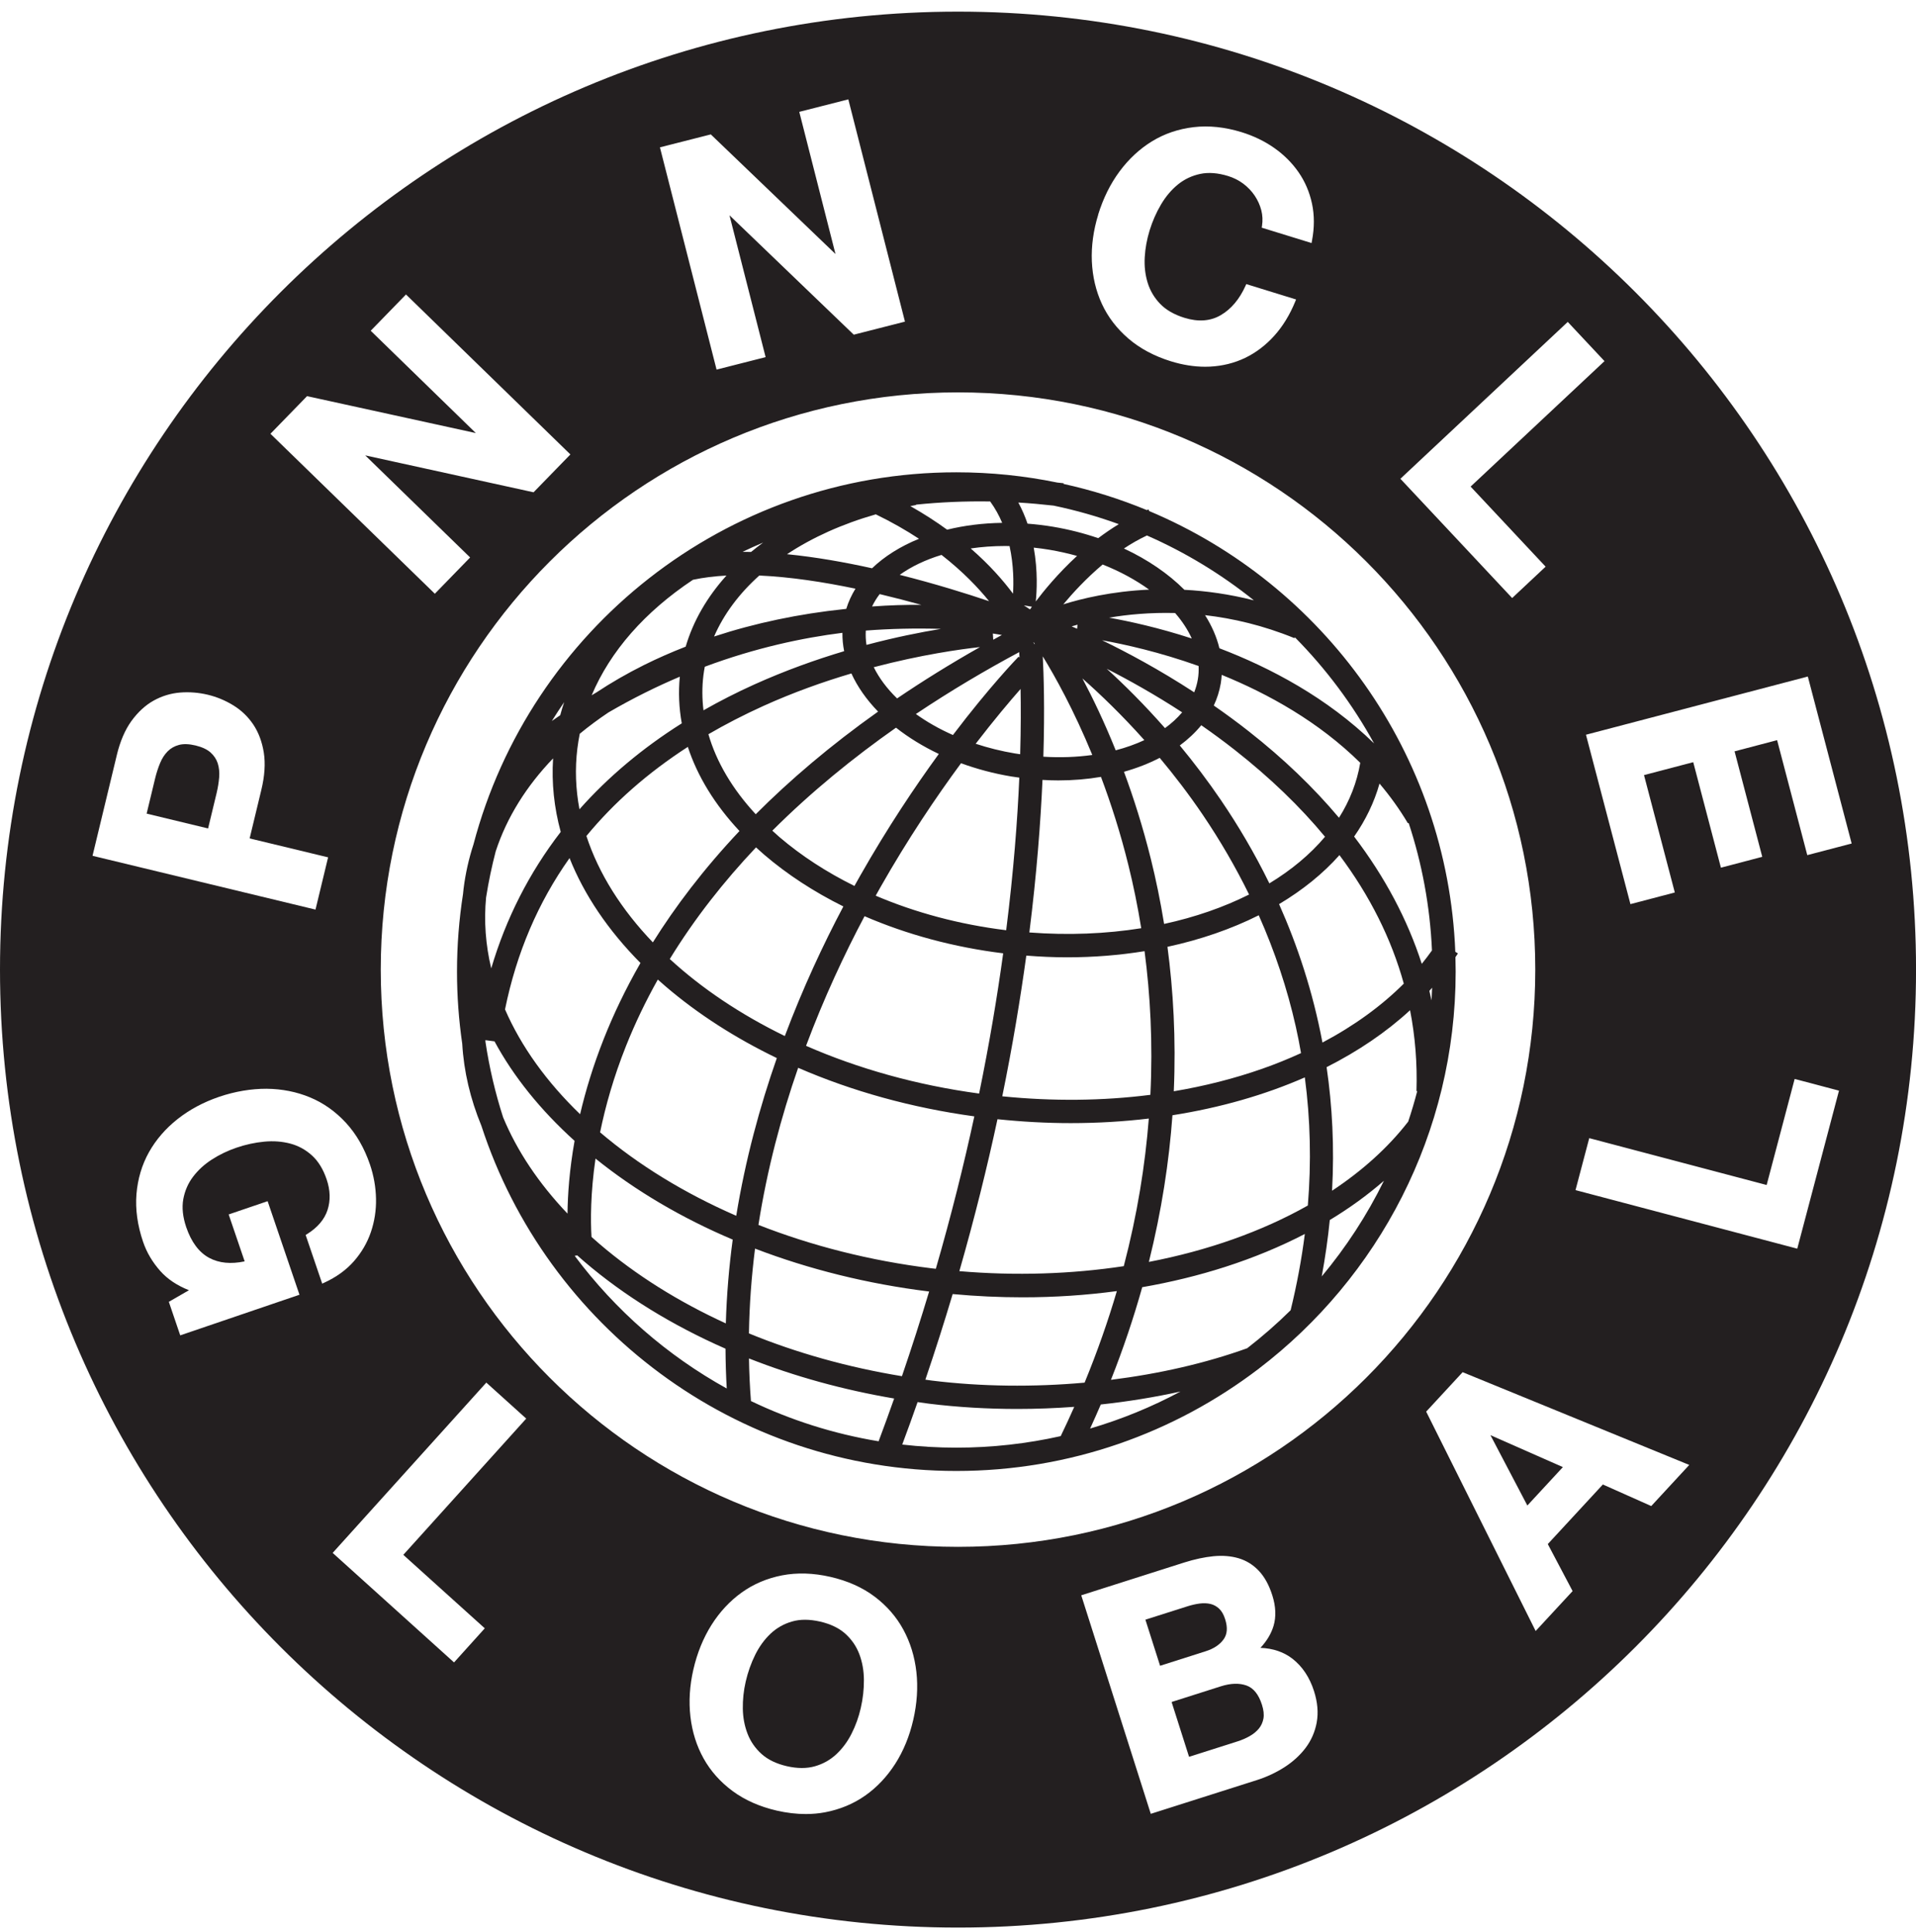
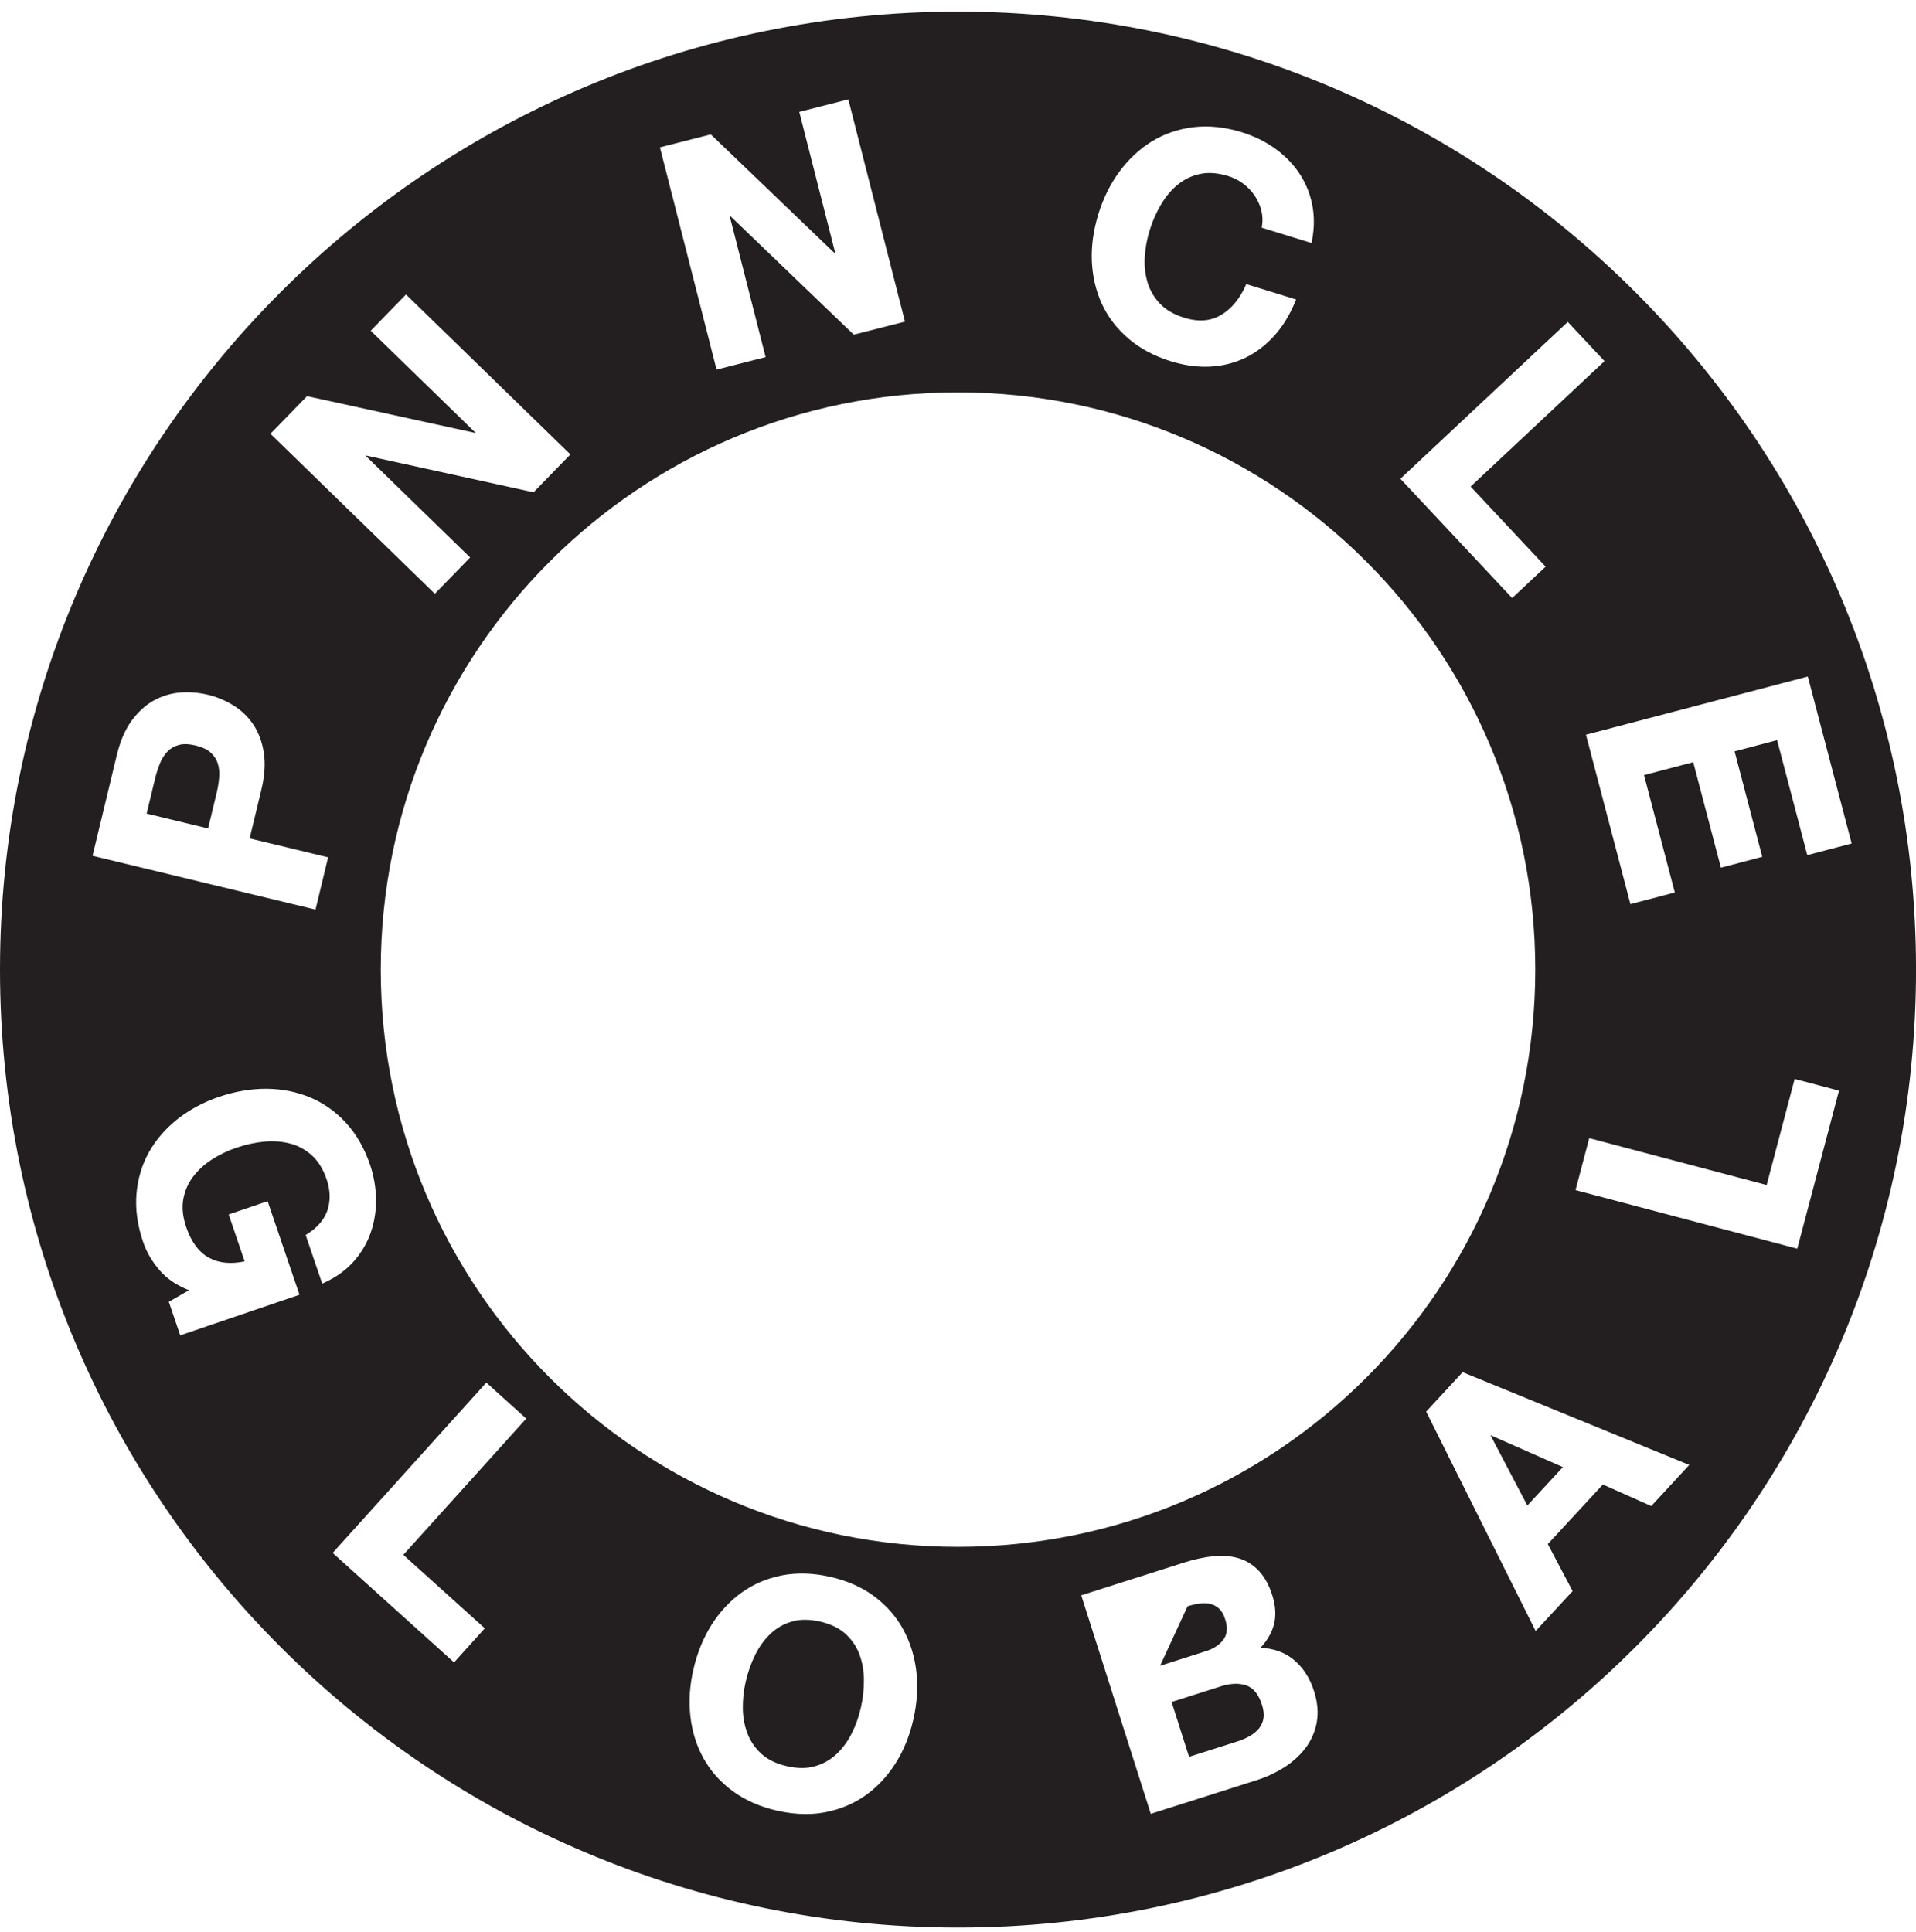
<svg xmlns="http://www.w3.org/2000/svg" width="120" height="121" viewBox="0 0 120 121" fill="none">
  <g clip-path="url(#clip0_60_868)">
    <path d="M78.849 108.262C78.992 108.085 79.087 107.874 79.131 107.634C79.173 107.393 79.142 107.103 79.037 106.776C78.832 106.131 78.507 105.725 78.067 105.569C77.615 105.408 77.077 105.426 76.469 105.618L73.378 106.602L74.471 110.035L77.505 109.07C77.783 108.982 78.045 108.868 78.279 108.733C78.51 108.601 78.701 108.442 78.849 108.26V108.262Z" fill="#231F20" />
-     <path d="M76.353 100.756C76.194 100.607 76.013 100.508 75.813 100.461C75.606 100.413 75.379 100.404 75.138 100.435C74.887 100.468 74.63 100.527 74.378 100.607L71.737 101.446L72.657 104.333L75.52 103.421C76.016 103.264 76.392 103.015 76.632 102.682C76.866 102.358 76.899 101.944 76.732 101.417C76.641 101.127 76.513 100.904 76.353 100.756Z" fill="#231F20" />
+     <path d="M76.353 100.756C76.194 100.607 76.013 100.508 75.813 100.461C75.606 100.413 75.379 100.404 75.138 100.435C74.887 100.468 74.63 100.527 74.378 100.607L72.657 104.333L75.52 103.421C76.016 103.264 76.392 103.015 76.632 102.682C76.866 102.358 76.899 101.944 76.732 101.417C76.641 101.127 76.513 100.904 76.353 100.756Z" fill="#231F20" />
    <path d="M52.38 109.874C52.761 109.518 53.084 109.084 53.334 108.586C53.589 108.083 53.783 107.543 53.911 106.979C54.047 106.389 54.112 105.794 54.107 105.212C54.103 104.635 54.005 104.093 53.818 103.599C53.633 103.112 53.338 102.683 52.943 102.326C52.547 101.971 52.014 101.715 51.361 101.565C51.029 101.49 50.716 101.451 50.419 101.451C50.123 101.451 49.857 101.488 49.605 101.561C49.092 101.708 48.64 101.966 48.261 102.323C47.878 102.685 47.554 103.13 47.298 103.648C47.039 104.17 46.84 104.734 46.704 105.324C46.574 105.888 46.514 106.459 46.523 107.023C46.532 107.581 46.633 108.11 46.822 108.597C47.008 109.079 47.303 109.504 47.7 109.861C48.096 110.216 48.627 110.472 49.282 110.623C49.938 110.773 50.528 110.774 51.038 110.628C51.551 110.482 52.001 110.227 52.38 109.875V109.874Z" fill="#231F20" />
    <path d="M13.727 48.681C13.751 48.368 13.721 48.077 13.639 47.815C13.558 47.56 13.408 47.331 13.194 47.137C12.978 46.941 12.659 46.791 12.249 46.692C11.839 46.594 11.488 46.581 11.206 46.658C10.925 46.733 10.689 46.868 10.501 47.059C10.308 47.253 10.149 47.498 10.028 47.789C9.904 48.09 9.798 48.413 9.717 48.749L9.184 50.96L13.033 51.889L13.566 49.677C13.646 49.34 13.701 49.005 13.727 48.681Z" fill="#231F20" />
    <path d="M97.884 91.89L93.347 89.889L95.659 94.296L97.884 91.89Z" fill="#231F20" />
    <path d="M60.001 0.729C26.862 0.729 0 27.592 0 60.73C0 93.869 26.862 120.731 60.001 120.731C93.14 120.731 120.002 93.869 120.002 60.73C120.002 27.592 93.138 0.729 60.001 0.729ZM113.225 42.375L115.97 52.832L113.191 53.56L111.301 46.359L108.637 47.059L110.371 53.666L107.782 54.346L106.048 47.738L102.965 48.547L104.894 55.9L102.115 56.629L99.33 46.019L113.225 42.373V42.375ZM98.189 20.162L100.491 22.619L92.105 30.477L96.803 35.492L94.707 37.457L87.707 29.987L98.189 20.163V20.162ZM68.78 13.436C69.094 12.42 69.544 11.512 70.119 10.736C70.696 9.958 71.38 9.322 72.155 8.848C72.931 8.374 73.808 8.075 74.76 7.964C75.711 7.852 76.723 7.958 77.767 8.28C78.517 8.513 79.206 8.844 79.808 9.269C80.413 9.694 80.923 10.203 81.326 10.783C81.731 11.366 82.015 12.027 82.17 12.75C82.326 13.473 82.328 14.255 82.17 15.077L82.143 15.223L79.023 14.26L79.041 14.147C79.092 13.812 79.076 13.48 78.994 13.162C78.909 12.839 78.77 12.534 78.582 12.254C78.393 11.973 78.153 11.723 77.871 11.508C77.589 11.296 77.269 11.135 76.921 11.027C76.28 10.829 75.691 10.783 75.171 10.893C74.649 11.003 74.18 11.225 73.775 11.554C73.365 11.887 73.01 12.309 72.717 12.805C72.42 13.306 72.179 13.854 72.001 14.432C71.831 14.987 71.726 15.553 71.695 16.113C71.662 16.672 71.725 17.206 71.877 17.704C72.027 18.199 72.29 18.644 72.658 19.028C73.026 19.411 73.537 19.706 74.18 19.905C75.044 20.173 75.808 20.118 76.452 19.742C77.106 19.361 77.628 18.743 78.007 17.902L78.054 17.794L81.174 18.757L81.119 18.893C80.779 19.722 80.338 20.444 79.805 21.033C79.272 21.625 78.659 22.09 77.983 22.416C77.307 22.74 76.566 22.924 75.782 22.963C75.683 22.968 75.582 22.97 75.482 22.97C74.791 22.97 74.072 22.857 73.338 22.63C72.294 22.308 71.397 21.828 70.674 21.207C69.949 20.584 69.39 19.854 69.013 19.037C68.636 18.223 68.425 17.324 68.383 16.368C68.343 15.416 68.478 14.429 68.784 13.438L68.78 13.436ZM44.518 8.418L52.327 15.91L50.059 7.006L53.131 6.224L56.678 20.145L53.472 20.962L45.688 13.484L47.951 22.368L44.879 23.15L41.332 9.229L44.518 8.418ZM19.231 24.812L29.803 27.125L23.218 20.716L25.428 18.444L35.724 28.463L33.417 30.834L22.874 28.522L29.444 34.916L27.234 37.188L16.938 27.169L19.231 24.812ZM7.315 47.295C7.525 46.425 7.835 45.704 8.239 45.149C8.644 44.594 9.109 44.167 9.625 43.88C10.142 43.593 10.697 43.424 11.279 43.377C11.857 43.331 12.441 43.377 13.016 43.514C13.579 43.649 14.117 43.874 14.615 44.18C15.118 44.49 15.539 44.894 15.867 45.385C16.195 45.876 16.415 46.467 16.523 47.145C16.629 47.82 16.578 48.606 16.367 49.475L15.635 52.513L20.549 53.698L19.76 56.971L5.795 53.602L7.317 47.291L7.315 47.295ZM20.179 80.395L19.143 77.352L19.233 77.295C19.89 76.885 20.322 76.376 20.514 75.785C20.708 75.19 20.688 74.543 20.457 73.866C20.241 73.23 19.932 72.727 19.538 72.37C19.143 72.011 18.687 71.762 18.183 71.628C17.674 71.493 17.125 71.451 16.55 71.506C15.97 71.561 15.386 71.687 14.813 71.883C14.265 72.07 13.747 72.317 13.273 72.623C12.802 72.925 12.405 73.289 12.092 73.703C11.779 74.115 11.574 74.589 11.478 75.115C11.385 75.636 11.447 76.224 11.663 76.861C11.982 77.797 12.467 78.445 13.106 78.787C13.712 79.113 14.457 79.187 15.323 79.004L14.322 76.065L16.761 75.234L18.756 81.094L11.288 83.638L10.574 81.538L11.835 80.811C11.09 80.516 10.49 80.115 10.045 79.615C9.55 79.06 9.186 78.443 8.961 77.78C8.609 76.746 8.47 75.739 8.547 74.789C8.626 73.838 8.888 72.956 9.327 72.17C9.766 71.385 10.369 70.687 11.118 70.094C11.865 69.503 12.742 69.032 13.725 68.697C14.73 68.355 15.741 68.19 16.697 68.193C17.665 68.203 18.581 68.384 19.419 68.734C20.26 69.083 21.014 69.618 21.664 70.323C22.314 71.028 22.821 71.909 23.173 72.943C23.409 73.637 23.535 74.356 23.55 75.08C23.565 75.803 23.455 76.506 23.228 77.172C23.001 77.839 22.642 78.454 22.16 79.002C21.679 79.549 21.054 79.999 20.307 80.34L20.174 80.4L20.179 80.395ZM30.361 101.989L28.437 104.123L20.835 97.264L30.458 86.597L32.958 88.852L25.26 97.385L30.363 101.988L30.361 101.989ZM57.194 107.733C56.962 108.746 56.584 109.667 56.072 110.469C55.557 111.274 54.924 111.946 54.189 112.463C53.453 112.981 52.608 113.332 51.674 113.51C51.285 113.583 50.883 113.62 50.467 113.62C49.883 113.62 49.273 113.548 48.645 113.404C47.58 113.158 46.65 112.746 45.884 112.181C45.115 111.613 44.504 110.926 44.066 110.139C43.628 109.354 43.352 108.475 43.242 107.523C43.132 106.576 43.193 105.584 43.425 104.571C43.663 103.535 44.044 102.596 44.56 101.777C45.077 100.957 45.714 100.274 46.452 99.745C47.191 99.214 48.043 98.853 48.984 98.67C49.925 98.489 50.941 98.52 52.007 98.765C53.085 99.012 54.017 99.428 54.777 100.001C55.539 100.574 56.143 101.27 56.577 102.07C57.011 102.868 57.286 103.762 57.394 104.723C57.502 105.683 57.434 106.695 57.196 107.731L57.194 107.733ZM82.469 107.872C82.359 108.471 82.123 109.011 81.767 109.482C81.414 109.947 80.964 110.355 80.431 110.696C79.9 111.033 79.323 111.302 78.712 111.496L72.074 113.607L67.719 99.919L74.167 97.866C74.814 97.661 75.43 97.529 75.998 97.472C76.575 97.416 77.108 97.46 77.58 97.601C78.06 97.745 78.483 98.007 78.84 98.384C79.195 98.758 79.479 99.274 79.684 99.917C79.907 100.616 79.933 101.263 79.763 101.836C79.618 102.319 79.343 102.78 78.942 103.211C79.735 103.242 80.411 103.473 80.956 103.899C81.572 104.381 82.024 105.062 82.299 105.924C82.52 106.62 82.577 107.276 82.467 107.874L82.469 107.872ZM60.001 96.885C40.032 96.885 23.847 80.697 23.847 60.73C23.847 40.764 40.034 24.576 60.001 24.576C79.968 24.576 96.155 40.764 96.155 60.73C96.155 80.697 79.968 96.885 60.001 96.885ZM103.417 94.329L100.388 92.979L96.939 96.711L98.493 99.655L96.179 102.156L89.322 88.415L91.605 85.945L105.799 91.754L103.419 94.329H103.417ZM112.564 78.209L98.675 74.541L99.535 71.286L110.646 74.221L112.4 67.578L115.177 68.312L112.563 78.211L112.564 78.209Z" fill="#231F20" />
-     <path d="M91.159 59.945C91.208 59.868 91.261 59.793 91.311 59.716L91.146 59.614C90.657 47.181 82.877 36.589 71.972 32.008L71.933 31.907C71.899 31.92 71.864 31.937 71.829 31.95C70.157 31.257 68.412 30.706 66.609 30.309L66.614 30.267C66.483 30.25 66.353 30.239 66.221 30.225C64.177 29.804 62.063 29.582 59.897 29.582C45.404 29.582 33.184 39.491 29.653 52.889C29.361 53.788 29.153 54.712 29.035 55.657C29.021 55.77 29.012 55.886 28.999 55.999C28.752 57.583 28.622 59.205 28.622 60.857C28.622 62.389 28.735 63.898 28.95 65.372C29.05 67.108 29.457 68.831 30.151 70.515C34.23 83.048 46.022 92.132 59.897 92.132C66.999 92.132 73.554 89.75 78.811 85.747C78.818 85.743 78.827 85.742 78.834 85.738L78.831 85.731C86.325 80.013 91.169 70.991 91.169 60.857C91.169 60.551 91.164 60.247 91.155 59.945H91.159ZM81.099 39.916C83.044 41.884 84.717 44.12 86.058 46.562C83.119 43.701 79.572 41.824 76.372 40.603C76.2 39.892 75.896 39.197 75.473 38.53C77.214 38.731 79.107 39.167 81.077 39.973L81.099 39.916ZM73.12 59.302C75.198 58.854 77.124 58.185 78.836 57.327C79.845 59.595 80.623 61.926 81.156 64.301C81.281 64.85 81.387 65.405 81.484 65.96C80.707 66.315 79.9 66.644 79.059 66.939C77.296 67.558 75.438 68.027 73.515 68.351C73.658 65.064 73.481 62.031 73.118 59.3L73.12 59.302ZM63.833 40.846C63.839 40.943 63.846 41.059 63.853 41.187L63.795 41.13C63.676 41.253 61.993 42.994 59.682 46.037C58.827 45.658 58.049 45.215 57.362 44.722C59.571 43.243 61.764 41.952 63.833 40.846ZM62.183 39.68C62.4 39.713 62.588 39.742 62.749 39.771C62.568 39.87 62.387 39.969 62.207 40.068L62.183 39.68ZM58.798 47.223C57.284 49.3 55.574 51.858 53.886 54.828C53.763 55.045 53.638 55.267 53.514 55.49C51.773 54.63 50.189 53.602 48.817 52.429C48.663 52.297 48.517 52.162 48.371 52.028C50.813 49.589 53.459 47.443 56.117 45.577C56.903 46.196 57.806 46.751 58.8 47.223H58.798ZM54.724 41.789C57.71 41.004 60.155 40.663 61.378 40.529C59.514 41.584 57.785 42.659 56.185 43.745C55.555 43.133 55.061 42.474 54.724 41.789ZM54.147 57.385C56.795 58.53 59.734 59.328 62.821 59.709C62.824 59.709 62.826 59.709 62.83 59.709C62.458 62.415 61.967 65.356 61.323 68.494C57.399 67.965 53.735 66.927 50.483 65.504C51.604 62.505 52.88 59.775 54.147 57.385ZM54.845 56.1C54.942 55.926 55.037 55.754 55.134 55.584C56.864 52.535 58.639 49.908 60.19 47.804C61.173 48.163 62.225 48.447 63.331 48.632C63.502 48.661 63.672 48.683 63.84 48.706C63.725 51.354 63.483 54.569 63.018 58.262C63.011 58.262 63.005 58.262 62.998 58.261C60.093 57.902 57.333 57.162 54.845 56.1ZM63.573 47.192C62.713 47.048 61.887 46.841 61.107 46.584C62.271 45.07 63.255 43.907 63.919 43.153C63.939 44.226 63.941 45.597 63.894 47.24C63.787 47.223 63.679 47.209 63.573 47.191V47.192ZM56.352 36.003C57.081 35.481 57.967 35.06 58.968 34.756C60.319 35.811 61.288 36.836 61.947 37.655C60.554 37.184 58.578 36.565 56.352 36.005V36.003ZM57.701 37.884C56.76 37.876 55.727 37.906 54.618 37.986C54.748 37.715 54.907 37.457 55.094 37.21C56.002 37.426 56.879 37.655 57.703 37.884H57.701ZM58.934 39.389C57.652 39.599 56.055 39.918 54.268 40.392C54.221 40.094 54.208 39.795 54.226 39.495C55.759 39.378 57.331 39.341 58.932 39.389H58.934ZM54.995 44.57C51.996 46.698 49.465 48.862 47.332 50.999C45.871 49.422 44.87 47.725 44.368 45.987C45.447 45.359 46.587 44.772 47.794 44.224C49.694 43.364 51.577 42.697 53.323 42.181C53.706 43.02 54.272 43.825 54.995 44.57ZM53.001 38.136C52.968 38.14 52.935 38.144 52.902 38.147C50.04 38.446 47.292 39.024 44.723 39.868C45.328 38.47 46.292 37.181 47.556 36.047C49.504 36.135 51.584 36.454 53.578 36.871C53.333 37.27 53.138 37.693 53.001 38.136ZM52.761 39.636C52.756 40.02 52.794 40.405 52.869 40.786C51.095 41.315 49.182 41.996 47.234 42.875C46.126 43.375 45.069 43.915 44.06 44.49C43.971 43.761 43.965 43.031 44.055 42.302C44.077 42.119 44.108 41.939 44.141 41.76C47.329 40.57 50.284 39.947 52.759 39.636H52.761ZM46.313 52.05C44.05 54.45 42.277 56.805 40.889 59.024C38.928 56.977 37.498 54.721 36.727 52.361C38.456 50.261 40.576 48.399 43.079 46.78C43.681 48.619 44.771 50.4 46.313 52.048V52.05ZM47.349 53.075C47.517 53.231 47.69 53.385 47.867 53.537C49.317 54.778 50.987 55.864 52.82 56.774C51.551 59.17 50.279 61.897 49.154 64.891C46.38 63.539 43.943 61.902 41.949 60.066C43.509 57.519 45.348 55.194 47.349 53.075ZM49.987 66.879C53.364 68.347 57.097 69.384 61.023 69.922C60.371 72.941 59.576 76.133 58.611 79.469C58.527 79.46 58.445 79.45 58.36 79.441C54.471 78.962 50.811 78.019 47.501 76.72C48.048 73.232 48.929 69.929 49.989 66.879H49.987ZM62.473 70.1C64.022 70.261 65.554 70.345 67.063 70.345C68.729 70.345 70.362 70.248 71.95 70.059C71.723 72.967 71.232 76.059 70.382 79.304C67.105 79.8 63.626 79.919 60.085 79.617C61.039 76.292 61.826 73.11 62.473 70.098V70.1ZM62.773 68.666C63.416 65.52 63.904 62.571 64.278 59.853C65.141 59.921 65.994 59.96 66.836 59.96C68.509 59.96 70.132 59.826 71.684 59.575C72.04 62.283 72.21 65.299 72.049 68.573C69.068 68.953 65.946 68.986 62.775 68.666H62.773ZM65.309 41.11C66.069 42.348 67.248 44.457 68.411 47.286C67.444 47.421 66.413 47.462 65.346 47.395C65.439 44.356 65.366 42.201 65.309 41.11ZM67.118 39.233C67.233 39.198 67.354 39.163 67.484 39.127L67.46 39.381C67.341 39.328 67.226 39.279 67.118 39.233ZM67.79 42.492C68.921 43.49 70.267 44.783 71.671 46.356C71.122 46.612 70.52 46.826 69.877 46.995C69.161 45.217 68.434 43.704 67.79 42.492ZM69.317 41.888C70.692 42.589 72.32 43.496 74.039 44.616C73.737 44.975 73.376 45.306 72.964 45.605C71.666 44.129 70.414 42.888 69.317 41.888ZM69.024 40.103C70.425 40.354 72.611 40.837 75.07 41.714C75.081 41.994 75.07 42.276 75.02 42.556C74.973 42.835 74.896 43.102 74.793 43.362C72.616 41.943 70.595 40.863 69.024 40.103ZM69.462 38.687C70.622 38.49 72.025 38.356 73.598 38.396C74.041 38.905 74.392 39.442 74.641 39.991C72.57 39.316 70.745 38.916 69.46 38.687H69.462ZM66.592 37.856C67.182 37.148 68.028 36.225 69.059 35.357C70.15 35.789 71.131 36.324 71.97 36.93C69.61 37.038 67.737 37.495 66.591 37.854L66.592 37.856ZM64.87 37.675C64.934 37.072 65.01 35.783 64.743 34.3C65.067 34.335 65.391 34.377 65.719 34.432C66.316 34.533 66.894 34.663 67.455 34.819C66.252 35.926 65.358 37.027 64.87 37.673V37.675ZM64.752 40.238C64.772 40.268 64.794 40.3 64.814 40.334L64.78 40.337L64.723 40.229L64.751 40.24L64.752 40.238ZM65.292 48.849C65.624 48.868 65.953 48.88 66.279 48.88C67.206 48.88 68.101 48.804 68.954 48.659C69.577 50.314 70.176 52.172 70.679 54.216C70.978 55.422 71.249 56.735 71.476 58.138C69.273 58.489 66.913 58.59 64.469 58.403C64.93 54.725 65.173 51.51 65.292 48.849ZM64.511 38.169L64.126 37.917L64.63 38.001C64.58 38.07 64.54 38.127 64.511 38.169ZM72.078 53.8C71.58 51.795 71 49.972 70.395 48.339C71.201 48.113 71.952 47.82 72.633 47.467C73.534 48.544 74.444 49.728 75.323 51.023C76.425 52.649 77.393 54.32 78.23 56.027C76.644 56.823 74.852 57.448 72.909 57.869C72.673 56.411 72.389 55.051 72.078 53.798V53.8ZM76.498 50.158C75.641 48.899 74.762 47.743 73.891 46.691C74.407 46.31 74.859 45.887 75.236 45.424C75.932 45.907 76.635 46.423 77.337 46.974C79.537 48.703 81.421 50.516 82.987 52.409C82.059 53.511 80.879 54.494 79.501 55.329C78.556 53.398 77.523 51.669 76.496 50.158H76.498ZM78.208 45.803C77.476 45.228 76.743 44.691 76.02 44.19C76.227 43.75 76.375 43.285 76.458 42.8C76.487 42.622 76.505 42.445 76.516 42.269C79.444 43.461 82.597 45.213 85.193 47.778C84.986 49.003 84.534 50.157 83.862 51.219C82.267 49.32 80.382 47.509 78.208 45.804V45.803ZM71.833 33.539C74.249 34.599 76.5 35.97 78.532 37.602C76.994 37.212 75.533 37.012 74.18 36.941C73.175 35.937 71.888 35.051 70.392 34.355C70.849 34.051 71.331 33.775 71.833 33.539ZM65.986 31.668C67.385 31.959 68.749 32.349 70.071 32.83C69.621 33.103 69.191 33.4 68.782 33.707C67.891 33.401 66.948 33.16 65.961 32.993C65.421 32.902 64.884 32.839 64.355 32.799C64.203 32.356 64.014 31.911 63.778 31.475C64.511 31.519 65.247 31.585 65.986 31.668ZM63.229 34.203C63.494 35.414 63.487 36.529 63.445 37.184C62.866 36.404 62.01 35.408 60.796 34.352C61.484 34.251 62.205 34.198 62.951 34.198C63.042 34.198 63.137 34.202 63.231 34.203H63.229ZM57.372 31.607C58.891 31.451 60.442 31.384 62.015 31.409C62.326 31.836 62.573 32.288 62.767 32.748C61.552 32.766 60.391 32.913 59.318 33.176C58.635 32.678 57.87 32.182 57.016 31.699C57.135 31.675 57.255 31.651 57.375 31.629L57.372 31.605V31.607ZM54.852 32.215C55.861 32.704 56.76 33.22 57.557 33.746C56.401 34.216 55.4 34.841 54.618 35.593C52.891 35.21 51.073 34.888 49.292 34.712C50.866 33.669 52.741 32.819 54.852 32.215ZM47.79 33.987C47.532 34.178 47.281 34.37 47.041 34.57C46.862 34.566 46.684 34.564 46.507 34.564C46.928 34.363 47.354 34.169 47.79 33.986V33.987ZM43.405 36.313C44.059 36.173 44.762 36.089 45.498 36.049C44.291 37.389 43.418 38.889 42.944 40.502C42.045 40.853 41.169 41.238 40.327 41.657C39.269 42.185 38.278 42.758 37.355 43.369C37.257 43.428 37.156 43.488 37.057 43.547C38.22 40.791 40.382 38.321 43.405 36.311V36.313ZM36.163 46.866C36.202 46.561 36.25 46.258 36.31 45.958C36.876 45.491 37.476 45.046 38.108 44.623C39.622 43.741 41.118 43.003 42.577 42.384C42.482 43.36 42.524 44.338 42.7 45.305C40.226 46.866 38.086 48.666 36.292 50.688C36.054 49.43 36.004 48.152 36.162 46.868L36.163 46.866ZM40.113 60.315C39.144 62.003 38.395 63.6 37.817 65.061C37.15 66.747 36.672 68.333 36.332 69.787C34.246 67.774 32.642 65.555 31.63 63.222C32.348 59.692 33.697 56.528 35.671 53.745C36.585 56.043 38.079 58.262 40.115 60.317L40.113 60.315ZM35.334 43.979C35.242 44.25 35.16 44.523 35.087 44.797C34.911 44.915 34.737 45.037 34.561 45.16C34.81 44.761 35.069 44.367 35.334 43.979ZM30.447 56.191C30.601 55.218 30.802 54.258 31.048 53.317C31.747 51.184 32.979 49.228 34.64 47.5C34.541 49.043 34.704 50.585 35.118 52.105C33.152 54.654 31.692 57.515 30.766 60.655C30.416 59.191 30.301 57.695 30.445 56.191H30.447ZM35.616 78.141C35.616 78.141 35.625 78.15 35.631 78.154C35.631 78.156 35.631 78.159 35.631 78.161C35.625 78.154 35.62 78.147 35.616 78.139V78.141ZM35.545 76.015C33.73 74.108 32.375 72.072 31.509 69.979C31.018 68.454 30.647 66.877 30.405 65.257C30.403 65.22 30.401 65.185 30.4 65.149L30.971 65.224C32.154 67.413 33.836 69.514 35.986 71.456C35.662 73.275 35.556 74.822 35.543 76.015H35.545ZM35.993 78.657L36.153 78.63C36.294 78.756 36.436 78.883 36.583 79.007C39.117 81.177 42.118 83.015 45.439 84.473C45.443 85.299 45.468 86.13 45.516 86.966C41.781 84.901 38.533 82.059 35.993 78.657ZM45.459 82.889C42.495 81.532 39.815 79.855 37.533 77.9C37.368 77.758 37.205 77.616 37.046 77.473C36.987 76.473 36.977 74.765 37.297 72.566C39.792 74.578 42.696 76.286 45.89 77.641C45.659 79.352 45.511 81.104 45.459 82.889ZM37.584 70.922C37.918 69.294 38.428 67.469 39.21 65.507C39.785 64.065 40.455 62.681 41.199 61.353C41.36 61.498 41.523 61.641 41.689 61.783C43.716 63.519 46.067 65.022 48.653 66.271C47.581 69.332 46.682 72.648 46.111 76.149C42.848 74.726 39.963 72.949 37.584 70.922ZM55.028 90.273C52.212 89.808 49.526 88.949 47.032 87.752C46.963 86.857 46.922 85.967 46.908 85.084C49.755 86.207 52.812 87.052 56.002 87.594C55.689 88.481 55.365 89.374 55.028 90.273ZM46.906 83.517C46.935 81.71 47.069 79.936 47.288 78.205C50.674 79.502 54.347 80.417 58.181 80.891C58.185 80.891 58.188 80.891 58.192 80.891C57.672 82.623 57.106 84.392 56.489 86.196C53.109 85.641 49.881 84.736 46.908 83.517H46.906ZM66.435 89.949C64.329 90.421 62.141 90.672 59.897 90.672C58.75 90.672 57.621 90.605 56.507 90.478C56.841 89.585 57.161 88.699 57.469 87.818C57.705 87.851 57.941 87.888 58.179 87.917C59.984 88.14 61.843 88.248 63.714 88.248C64.902 88.248 66.094 88.202 67.281 88.115C67.012 88.722 66.732 89.332 66.435 89.945V89.949ZM58.358 86.47C58.223 86.454 58.089 86.432 57.956 86.413C58.575 84.592 59.144 82.803 59.666 81.052C61.136 81.188 62.597 81.256 64.044 81.256C66.049 81.256 68.024 81.124 69.949 80.866C69.401 82.731 68.731 84.647 67.929 86.6C64.732 86.886 61.462 86.853 58.358 86.47ZM68.275 89.473C68.506 88.97 68.729 88.466 68.943 87.968C70.644 87.785 72.32 87.512 73.935 87.157C72.149 88.115 70.254 88.894 68.275 89.475V89.473ZM80.83 82.067C79.973 82.913 79.065 83.707 78.113 84.445C75.515 85.381 72.602 86.047 69.579 86.424C70.362 84.447 71.009 82.512 71.538 80.622C73.325 80.311 75.062 79.888 76.729 79.352C78.517 78.777 80.186 78.084 81.722 77.288C81.52 78.87 81.224 80.465 80.832 82.067H80.83ZM81.91 75.506C79.034 77.129 75.645 78.33 71.955 79.038C72.757 75.818 73.222 72.745 73.431 69.852C76.419 69.382 79.217 68.58 81.722 67.481C82.07 70.109 82.134 72.789 81.91 75.506ZM80.109 56.629C81.583 55.75 82.861 54.719 83.891 53.559C85.796 56.107 87.141 58.793 87.92 61.608C86.522 63.006 84.803 64.253 82.826 65.299C82.223 62.095 81.253 59.198 80.109 56.629ZM82.78 79.948C83.003 78.745 83.17 77.568 83.285 76.415C84.523 75.668 85.655 74.846 86.676 73.956C85.618 76.112 84.305 78.121 82.78 79.948ZM88.196 70.25C86.931 71.881 85.316 73.331 83.428 74.58C83.578 71.843 83.441 69.259 83.086 66.839C85.061 65.841 86.823 64.647 88.313 63.274C88.634 64.922 88.769 66.61 88.714 68.34H88.762C88.595 68.986 88.405 69.622 88.196 70.25ZM84.809 52.398C85.528 51.369 86.068 50.257 86.4 49.078C87.048 49.845 87.647 50.671 88.18 51.568L88.224 51.543C89.058 54.073 89.562 56.752 89.685 59.528C89.485 59.813 89.269 60.092 89.046 60.368C88.15 57.59 86.733 54.923 84.812 52.4L84.809 52.398ZM89.657 62.658C89.615 62.459 89.569 62.261 89.522 62.063C89.58 61.999 89.635 61.932 89.694 61.866C89.685 62.131 89.672 62.395 89.657 62.658Z" fill="#231F20" />
  </g>
  <defs>
    <clipPath id="clip0_60_868">
      <rect width="120" height="120" fill="white" transform="translate(0 0.729)" />
    </clipPath>
  </defs>
</svg>